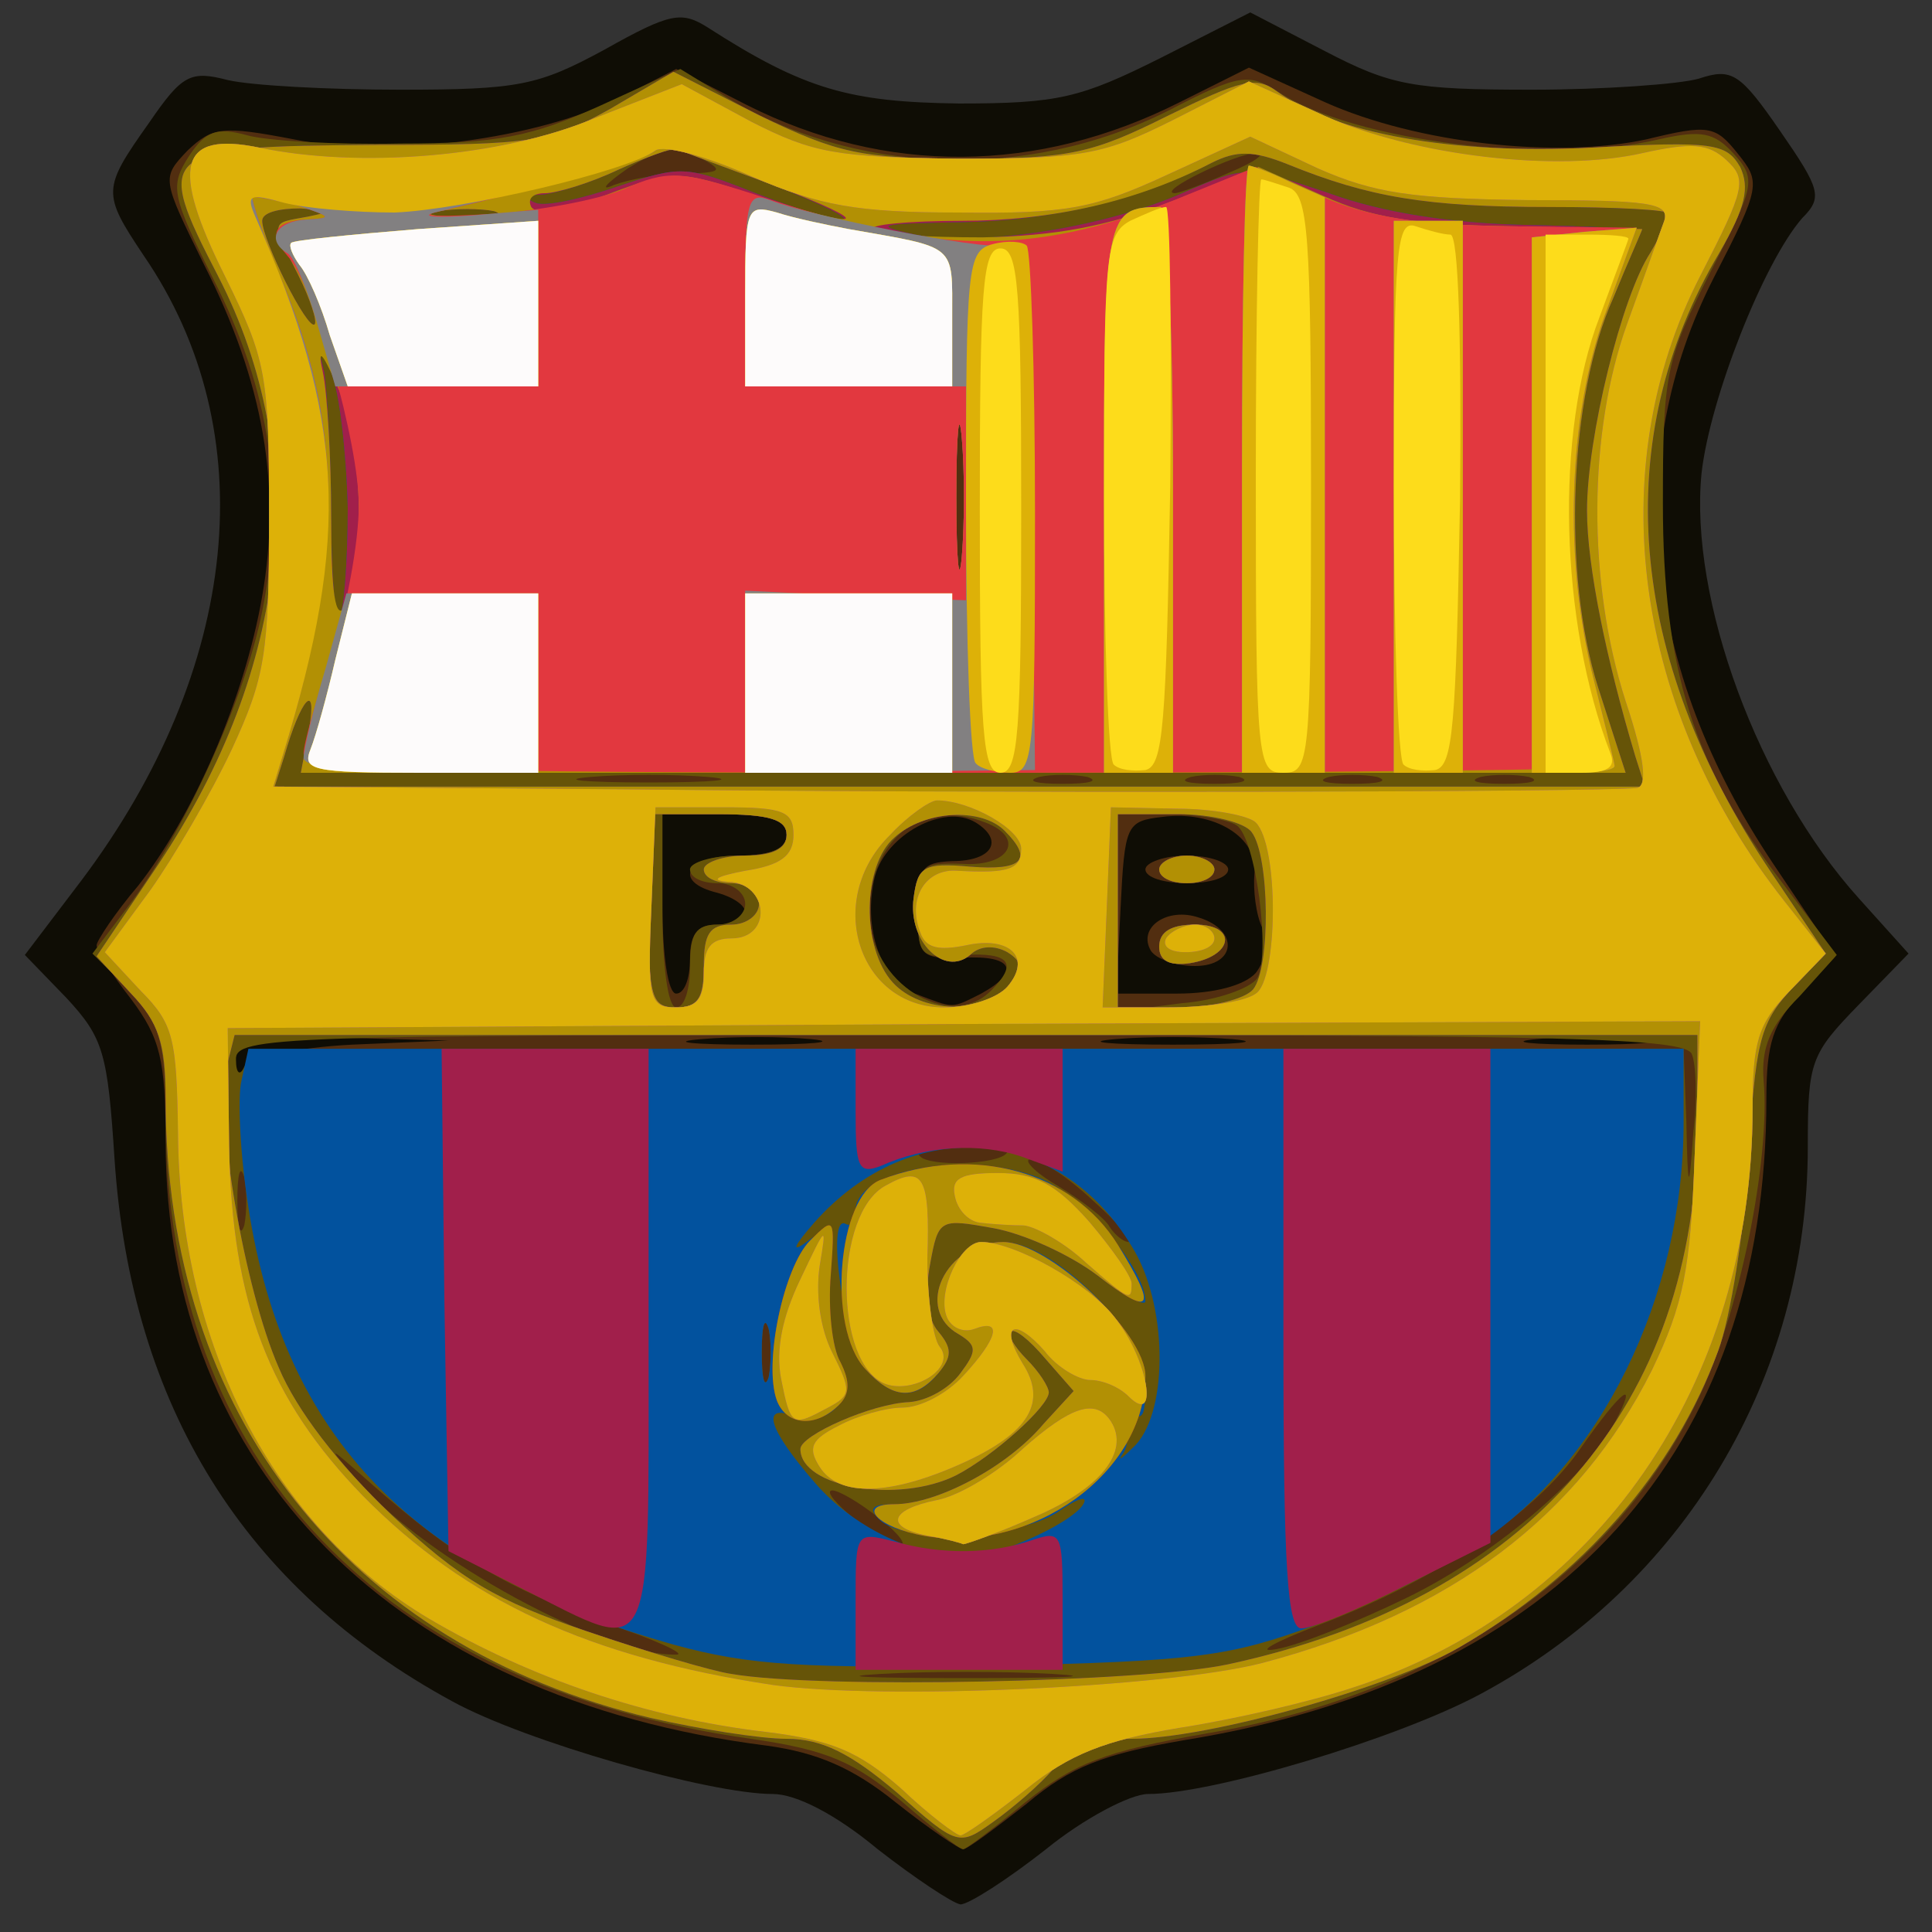
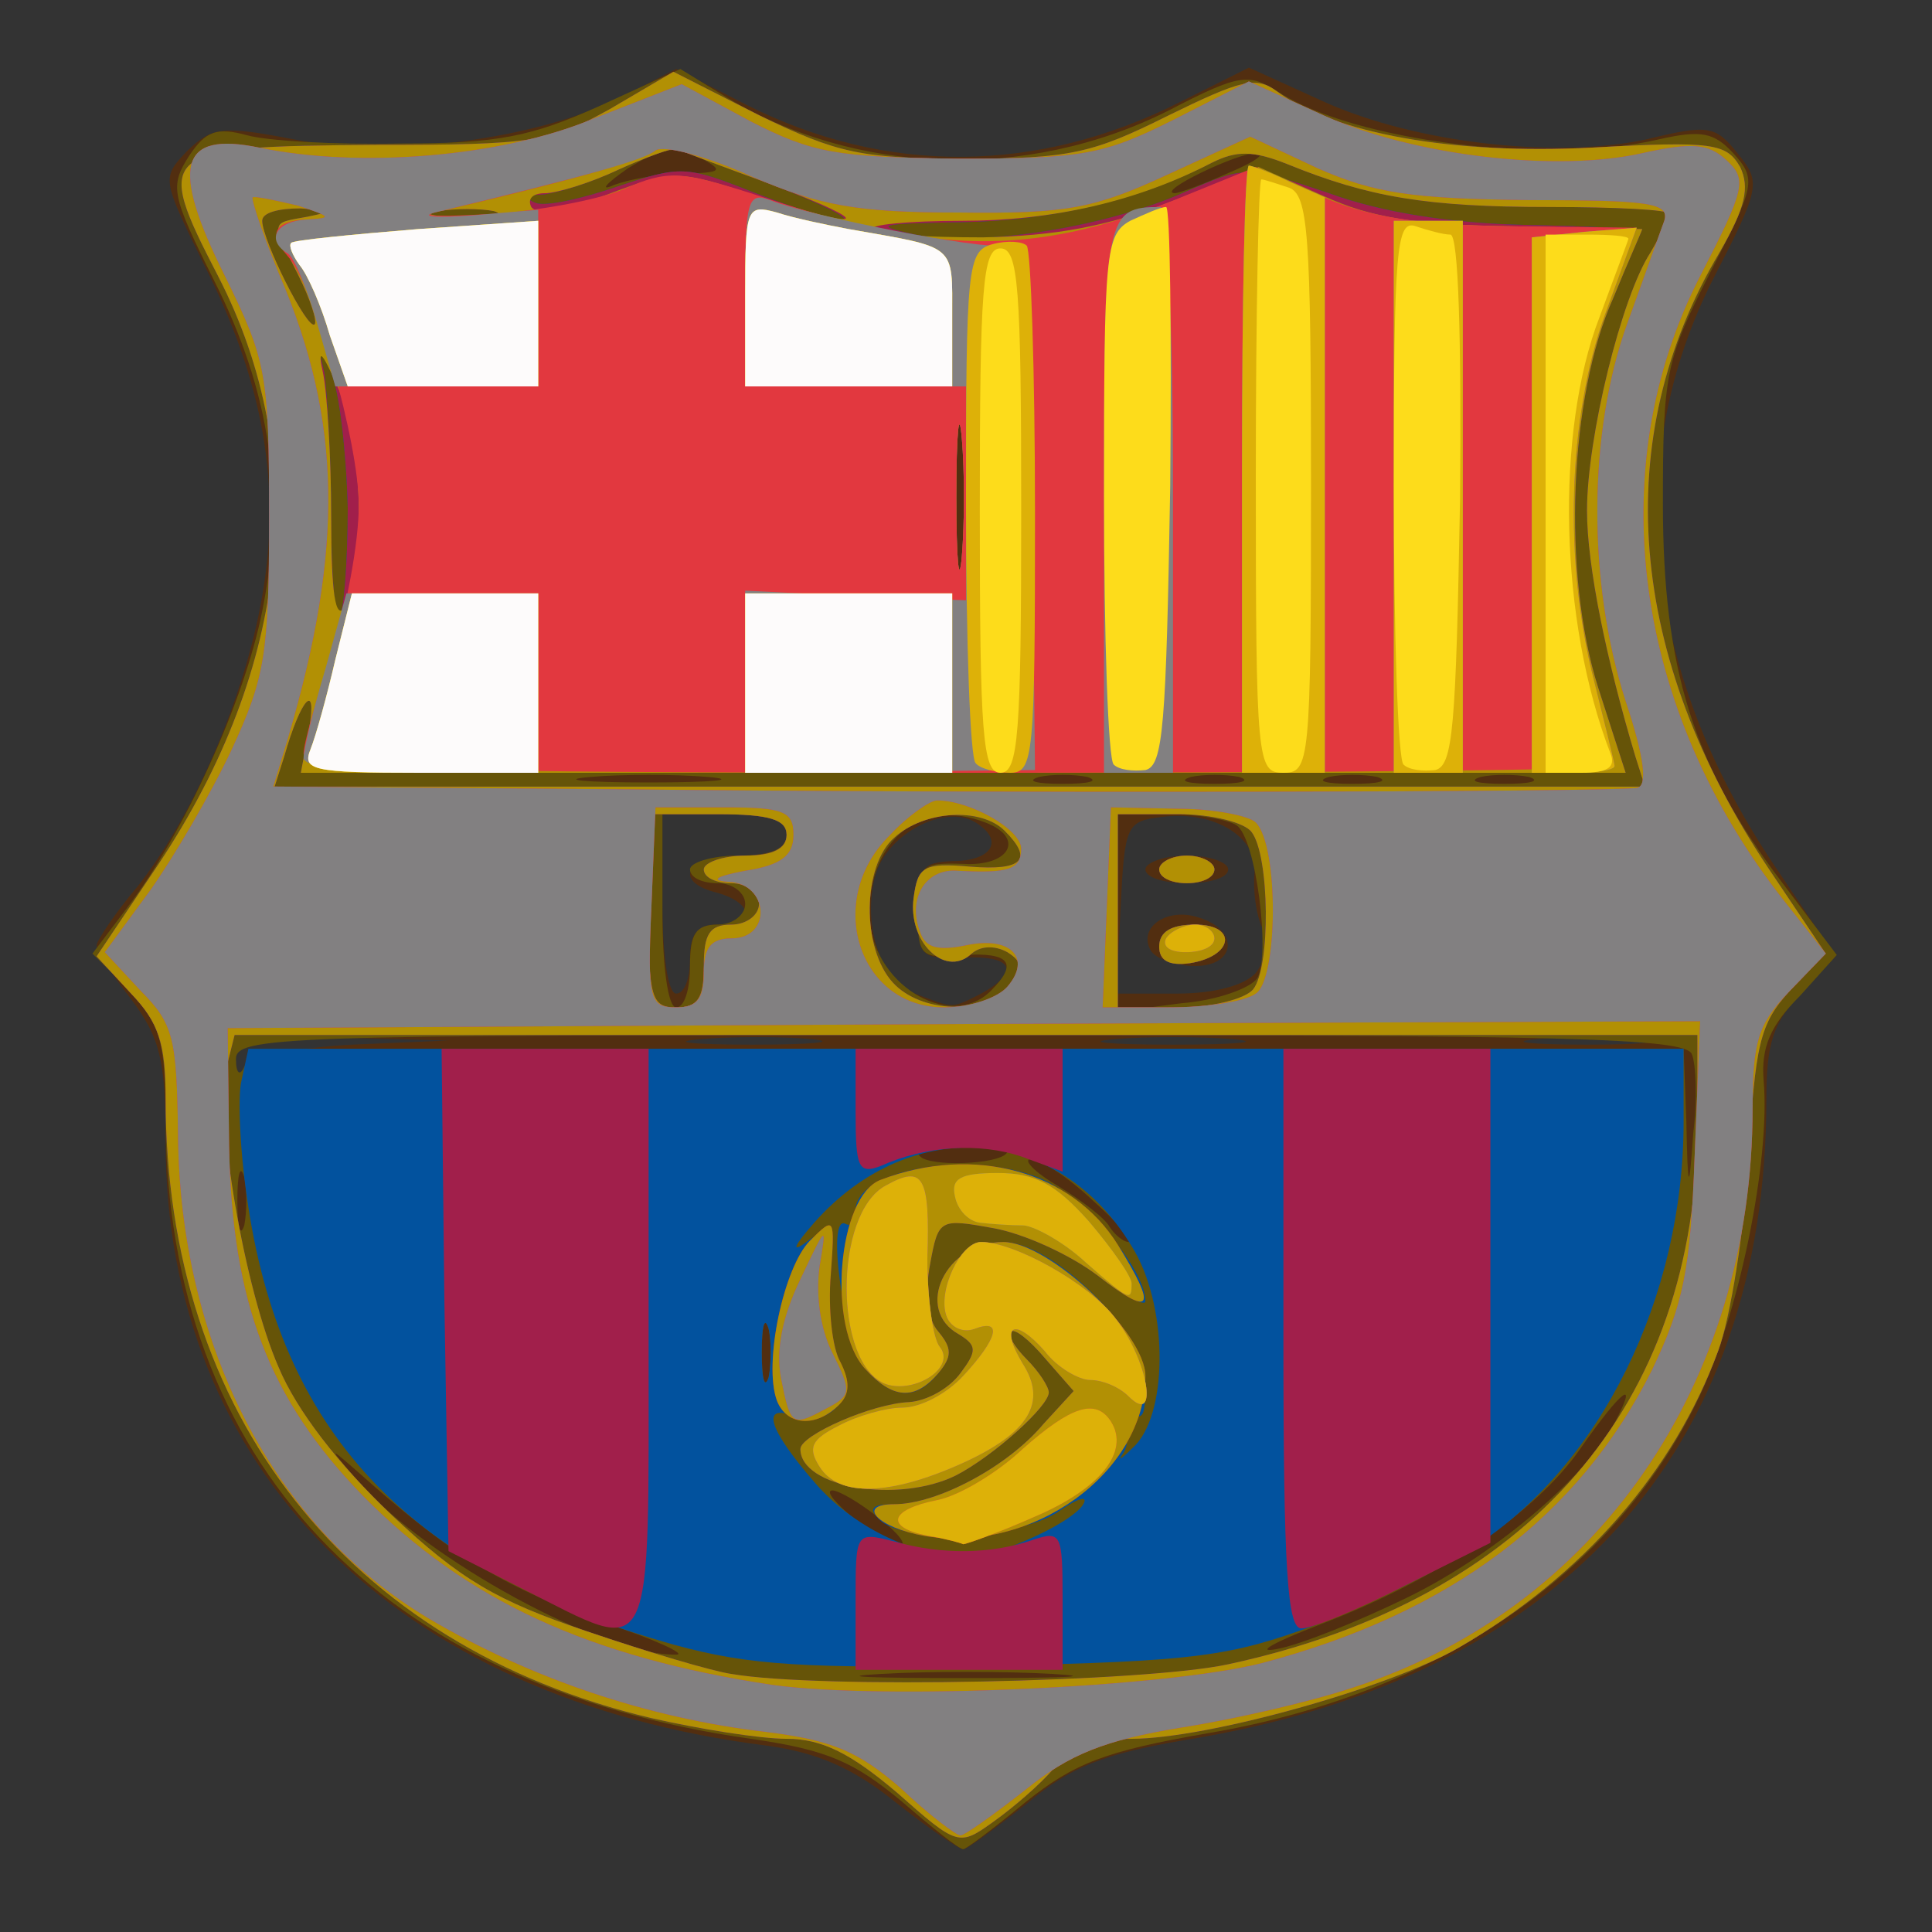
<svg xmlns="http://www.w3.org/2000/svg" version="1.0" width="140px" height="140px" viewBox="0 0 1400 1400" preserveAspectRatio="xMidYMid meet">
  <rect x="0" y="0" width="1400" height="1400" fill="#333333" stroke="none" />
  <g id="layer101" fill="#0f0d05" stroke="none">
-     <path d="M636 1340 c-30 -25 -59 -40 -76 -40 -46 0 -179 -38 -232 -67 -151 -82 -233 -214 -245 -393 -5 -77 -8 -88 -35 -117 l-30 -31 41 -54 c115 -153 133 -325 45 -453 -30 -45 -30 -48 4 -96 24 -35 30 -38 57 -31 17 4 73 7 125 7 86 0 100 -3 148 -29 48 -27 56 -28 75 -16 70 45 103 54 182 55 72 0 88 -4 146 -33 l65 -33 54 28 c48 25 64 28 150 28 52 0 107 -4 121 -8 24 -8 30 -4 59 38 29 42 31 48 16 63 -28 32 -67 131 -73 185 -9 91 41 227 114 308 l36 40 -36 37 c-35 36 -37 41 -37 103 0 168 -90 318 -238 397 -60 32 -193 72 -240 72 -13 0 -47 18 -74 40 -28 22 -56 40 -62 40 -6 -1 -33 -19 -60 -40z" />
-   </g>
+     </g>
  <g id="layer102" fill="#522e10" stroke="none">
    <path d="M649 1306 c-31 -25 -57 -36 -93 -41 -270 -34 -436 -201 -436 -438 0 -59 -4 -75 -25 -103 -14 -18 -25 -35 -25 -39 0 -3 13 -23 30 -43 40 -51 77 -135 90 -210 14 -80 1 -155 -42 -240 -31 -63 -31 -63 -12 -83 18 -17 25 -18 77 -8 69 14 177 0 238 -31 l39 -20 51 26 c101 51 211 50 314 -2 l50 -25 55 25 c67 30 168 41 233 27 45 -11 50 -10 66 10 17 21 17 24 -17 90 -67 131 -52 283 43 425 l45 67 -25 27 c-20 21 -25 36 -25 76 0 256 -149 421 -422 465 -58 10 -82 19 -114 46 -23 18 -43 33 -46 33 -3 0 -25 -15 -49 -34z m-394 -549 l70 -3 -77 -2 c-68 -2 -78 0 -78 16 0 11 3 13 8 5 4 -7 38 -14 77 -16z m333 -4 c-21 -2 -57 -2 -80 0 -24 2 -7 4 37 4 44 0 63 -2 43 -4z m305 0 c-24 -2 -62 -2 -85 0 -24 2 -5 4 42 4 47 0 66 -2 43 -4z m295 0 c-21 -2 -55 -2 -75 0 -21 2 -4 4 37 4 41 0 58 -2 38 -4z m-477 -33 c29 -16 23 -28 -13 -26 -31 1 -33 -1 -33 -34 0 -31 3 -35 25 -36 29 0 38 -15 17 -28 -23 -14 -65 9 -73 39 -9 37 4 75 29 85 29 11 26 11 48 0z m-211 -25 c0 -18 5 -25 20 -25 11 0 20 -4 20 -9 0 -5 -9 -11 -20 -14 -33 -8 -23 -27 15 -27 24 0 35 -5 35 -15 0 -11 -12 -15 -45 -15 l-45 0 0 65 c0 37 4 65 10 65 6 0 10 -11 10 -25z m410 10 c7 -9 9 -22 5 -32 -5 -10 -7 -28 -6 -40 3 -26 -29 -46 -67 -41 -26 3 -27 6 -30 66 l-3 62 44 0 c27 0 49 -6 57 -15z" />
    <path d="M834 689 c-10 -17 12 -32 35 -24 29 9 27 35 -3 35 -14 0 -28 -5 -32 -11z" />
    <path d="M830 630 c0 -5 14 -10 30 -10 17 0 30 5 30 10 0 6 -13 10 -30 10 -16 0 -30 -4 -30 -10z" />
  </g>
  <g id="layer103" fill="#665408" stroke="none">
    <path d="M653 1305 c-34 -28 -53 -37 -109 -45 -269 -38 -423 -201 -424 -449 0 -56 -4 -69 -26 -93 l-27 -27 25 -33 c42 -55 85 -150 98 -215 17 -84 6 -159 -35 -240 -31 -62 -32 -68 -18 -90 12 -18 20 -21 42 -15 14 4 64 7 111 6 71 0 95 -5 144 -27 l59 -27 31 19 c94 58 220 63 323 11 52 -27 58 -27 80 -13 54 35 194 53 275 34 31 -7 40 -5 54 10 17 19 16 23 -17 87 -32 63 -34 73 -34 167 0 119 22 190 86 274 l40 53 -27 30 c-21 21 -28 37 -26 61 5 58 -18 171 -48 232 -61 126 -189 213 -355 241 -75 13 -97 22 -132 50 -23 19 -43 34 -45 34 -3 0 -23 -16 -45 -35z m110 -92 c-35 -2 -91 -2 -125 0 -35 2 -7 3 62 3 69 0 97 -1 63 -3z m-325 -37 c-69 -24 -109 -48 -168 -100 -34 -30 -34 -30 -10 -2 49 56 177 126 230 125 8 0 -15 -11 -52 -23z m581 -18 c62 -30 129 -86 151 -127 18 -34 5 -24 -25 19 -32 46 -102 94 -188 127 -34 13 -48 21 -32 18 17 -3 59 -20 94 -37z m-382 -58 c-14 -11 -29 -20 -34 -20 -11 1 37 40 49 40 6 0 -1 -9 -15 -20z m-80 -137 c-3 -10 -5 -2 -5 17 0 19 2 27 5 18 2 -10 2 -26 0 -35z m-380 -110 c-3 -10 -5 -2 -5 17 0 19 2 27 5 18 2 -10 2 -26 0 -35z m615 17 c-18 -17 -38 -30 -45 -30 -6 0 2 9 19 19 18 11 35 24 38 30 4 6 10 11 14 11 4 0 -8 -14 -26 -30z m434 -106 c-4 -12 -92 -14 -531 -14 -494 0 -525 1 -524 18 0 10 3 12 6 5 4 -10 118 -13 524 -13 l519 0 2 53 c1 51 2 52 5 8 3 -24 2 -50 -1 -57z m-496 70 c0 -2 -17 -4 -37 -4 -24 0 -33 3 -25 9 12 7 62 4 62 -5z m-230 -134 c0 -23 4 -30 20 -30 11 0 20 -7 20 -15 0 -8 -9 -15 -20 -15 -11 0 -20 -4 -20 -10 0 -5 16 -10 35 -10 24 0 35 -5 35 -15 0 -11 -12 -15 -45 -15 l-45 0 0 70 c0 40 4 70 10 70 6 0 10 -13 10 -30z m218 18 c20 -20 14 -28 -20 -26 -31 3 -33 1 -33 -32 0 -33 2 -35 33 -34 34 2 45 -19 16 -30 -46 -18 -84 12 -84 66 0 50 58 86 88 56z m193 -9 c10 -17 -1 -102 -15 -111 -6 -4 -28 -8 -48 -8 l-38 0 0 71 0 72 46 -6 c26 -2 50 -11 55 -18z m-398 -146 c-24 -2 -62 -2 -85 0 -24 2 -5 4 42 4 47 0 66 -2 43 -4z m275 0 c-10 -2 -26 -2 -35 0 -10 3 -2 5 17 5 19 0 27 -2 18 -5z m110 0 c-10 -2 -26 -2 -35 0 -10 3 -2 5 17 5 19 0 27 -2 18 -5z m100 0 c-10 -2 -26 -2 -35 0 -10 3 -2 5 17 5 19 0 27 -2 18 -5z m110 0 c-10 -2 -26 -2 -35 0 -10 3 -2 5 17 5 19 0 27 -2 18 -5z m-411 -245 c-2 -24 -4 -5 -4 42 0 47 2 66 4 43 2 -24 2 -62 0 -85z m-204 -192 c32 -1 33 -2 10 -14 -13 -7 -27 -3 -48 10 -16 11 -21 17 -10 12 11 -4 32 -8 48 -8z m398 -1 c19 -8 27 -14 19 -14 -14 0 -72 28 -59 29 4 0 22 -7 40 -15z" />
    <path d="M840 686 c0 -11 9 -16 26 -16 31 0 28 23 -4 28 -15 2 -22 -2 -22 -12z" />
    <path d="M840 630 c0 -5 9 -10 20 -10 11 0 20 5 20 10 0 6 -9 10 -20 10 -11 0 -20 -4 -20 -10z" />
  </g>
  <g id="layer104" fill="#02529e" stroke="none">
    <path d="M650 1299 c-33 -28 -54 -39 -80 -39 -19 0 -63 -7 -98 -15 -220 -52 -352 -220 -352 -449 0 -40 -5 -55 -25 -76 l-25 -27 45 -67 c95 -143 111 -294 43 -426 -47 -91 -44 -94 115 -95 113 0 126 -2 169 -26 l46 -27 63 32 c56 27 73 31 149 31 75 0 92 -4 146 -31 53 -26 64 -29 79 -18 42 31 128 46 228 41 89 -5 98 -3 108 14 7 15 4 29 -15 62 -80 135 -67 293 36 447 l41 61 -26 27 c-22 24 -25 39 -30 122 -3 52 -13 115 -22 139 -32 87 -98 163 -188 215 -50 29 -182 66 -237 66 -25 0 -43 7 -56 21 -10 12 -30 29 -44 39 -25 18 -26 18 -70 -21z m240 -93 c218 -47 340 -188 340 -392 l0 -64 -530 0 -530 0 -6 24 c-8 35 13 160 38 217 13 31 43 70 82 107 50 47 76 62 141 84 44 15 91 29 105 31 64 11 300 6 360 -7z m-380 -506 c0 -23 4 -30 20 -30 11 0 20 -7 20 -15 0 -8 -9 -15 -20 -15 -11 0 -20 -4 -20 -10 0 -5 14 -10 30 -10 20 0 30 -5 30 -15 0 -11 -12 -15 -50 -15 l-50 0 0 70 c0 63 2 70 20 70 16 0 20 -7 20 -30z m221 14 c10 -13 10 -17 -1 -24 -9 -5 -20 -5 -27 2 -19 16 -45 -10 -41 -41 3 -23 7 -26 41 -23 38 3 46 -5 25 -26 -17 -17 -58 -15 -80 5 -23 20 -24 80 -1 105 20 22 66 24 84 2z m177 3 c13 -16 12 -97 -1 -114 -5 -7 -29 -13 -53 -13 l-44 0 0 70 0 70 44 0 c24 0 48 -6 54 -13z m277 -169 c-21 -70 -35 -138 -35 -178 0 -53 25 -155 46 -187 7 -12 14 -25 14 -28 0 -3 -39 -5 -87 -5 -89 0 -131 -7 -190 -31 -25 -10 -37 -10 -55 -1 -53 27 -115 42 -182 43 -59 1 -65 2 -33 9 47 9 138 -5 196 -31 44 -19 44 -19 104 1 38 14 89 22 143 23 46 1 84 3 84 3 0 1 -10 23 -21 50 -32 71 -37 200 -11 282 l20 62 -480 0 -480 0 6 -32 c6 -35 -6 -22 -18 20 l-7 22 496 0 497 0 -7 -22z m-933 -180 c-1 -40 -6 -84 -12 -98 l-11 -25 6 25 c2 14 5 61 5 104 0 44 3 77 6 73 3 -3 6 -39 6 -79z m445 -50 c-2 -24 -4 -5 -4 42 0 47 2 66 4 43 2 -24 2 -62 0 -85z m-481 -119 c-20 -40 -20 -37 7 -42 19 -4 18 -4 -5 -6 -16 0 -28 3 -28 9 0 14 33 80 38 75 2 -2 -3 -18 -12 -36z m142 -46 c-10 -2 -28 -2 -40 0 -13 2 -5 4 17 4 22 1 32 -1 23 -4z m202 -19 c-36 -13 -67 -25 -70 -26 -3 -1 -22 6 -42 15 -21 10 -45 17 -55 18 -11 0 -13 3 -5 6 7 3 34 -3 60 -12 45 -15 49 -15 97 4 28 11 57 20 65 20 8 0 -14 -11 -50 -25z" />
    <path d="M489 1192 c-189 -53 -283 -149 -309 -317 -6 -38 -8 -80 -5 -92 l5 -23 520 0 520 0 0 53 c0 127 -60 249 -152 308 -27 18 -79 43 -116 57 -60 22 -85 26 -232 29 -137 2 -176 0 -231 -15z m255 -76 c19 -8 37 -19 41 -26 4 -7 -5 -4 -19 6 -30 19 -111 23 -129 5 -8 -8 -5 -11 11 -11 31 0 82 -27 108 -58 l22 -24 -21 -24 c-11 -13 -22 -22 -25 -19 -2 2 3 11 12 20 9 9 16 20 16 24 0 10 -40 46 -67 60 -42 21 -113 9 -113 -19 0 -10 52 -33 79 -34 13 -1 29 -10 37 -21 12 -16 12 -20 -1 -28 -33 -18 -10 -67 32 -67 36 0 103 66 103 102 0 28 -2 29 -17 17 -16 -13 -17 -12 -4 4 8 10 10 22 5 30 -5 7 -1 4 9 -6 24 -26 23 -103 -3 -144 -53 -88 -160 -96 -230 -17 -14 16 -17 22 -7 15 16 -12 17 -10 17 28 0 23 4 51 10 61 12 22 -11 46 -35 36 -24 -9 -18 10 16 49 27 31 68 51 107 54 7 1 28 -5 46 -13z m-187 -153 c-3 -10 -5 -2 -5 17 0 19 2 27 5 18 2 -10 2 -26 0 -35z" />
    <path d="M628 993 c-16 -18 -30 -115 -15 -106 4 2 7 -2 7 -10 0 -30 84 -44 134 -23 31 13 76 65 76 89 0 4 -16 -4 -35 -19 -20 -15 -53 -30 -75 -34 -39 -7 -40 -7 -46 26 -4 21 -2 40 6 49 10 12 10 18 0 30 -16 20 -33 19 -52 -2z" />
    <path d="M840 686 c0 -11 9 -16 26 -16 31 0 28 23 -4 28 -15 2 -22 -2 -22 -12z" />
    <path d="M840 630 c0 -5 9 -10 20 -10 11 0 20 5 20 10 0 6 -9 10 -20 10 -11 0 -20 -4 -20 -10z" />
  </g>
  <g id="layer105" fill="#a11f4b" stroke="none">
    <path d="M650 1299 c-33 -28 -54 -39 -80 -39 -19 0 -63 -7 -98 -15 -220 -52 -352 -220 -352 -449 0 -40 -5 -55 -25 -76 l-25 -27 45 -67 c95 -143 111 -294 43 -426 -47 -91 -44 -94 115 -95 113 0 126 -2 169 -26 l46 -27 63 32 c56 27 73 31 149 31 75 0 92 -4 146 -31 53 -26 64 -29 79 -18 42 31 128 46 228 41 89 -5 98 -3 108 14 7 15 4 29 -15 62 -80 135 -67 293 36 447 l41 61 -26 27 c-22 24 -25 39 -30 122 -3 52 -13 115 -22 139 -32 87 -98 163 -188 215 -50 29 -182 66 -237 66 -25 0 -43 7 -56 21 -10 12 -30 29 -44 39 -25 18 -26 18 -70 -21z m240 -93 c218 -47 340 -188 340 -392 l0 -64 -530 0 -530 0 -6 24 c-8 35 13 160 38 217 13 31 43 70 82 107 50 47 76 62 141 84 44 15 91 29 105 31 64 11 300 6 360 -7z m-380 -506 c0 -23 4 -30 20 -30 11 0 20 -7 20 -15 0 -8 -9 -15 -20 -15 -11 0 -20 -4 -20 -10 0 -5 14 -10 30 -10 20 0 30 -5 30 -15 0 -11 -12 -15 -50 -15 l-50 0 0 70 c0 63 2 70 20 70 16 0 20 -7 20 -30z m221 14 c10 -13 10 -17 -1 -24 -9 -5 -20 -5 -27 2 -19 16 -45 -10 -41 -41 3 -23 7 -26 41 -23 38 3 46 -5 25 -26 -17 -17 -58 -15 -80 5 -23 20 -24 80 -1 105 20 22 66 24 84 2z m177 3 c13 -16 12 -97 -1 -114 -5 -7 -29 -13 -53 -13 l-44 0 0 70 0 70 44 0 c24 0 48 -6 54 -13z m277 -169 c-21 -70 -35 -138 -35 -178 0 -53 25 -155 46 -187 7 -12 14 -25 14 -28 0 -3 -39 -5 -87 -5 -89 0 -131 -7 -190 -31 -25 -10 -37 -10 -55 -1 -53 27 -115 42 -182 43 -59 1 -65 2 -33 9 47 9 138 -5 196 -31 44 -19 44 -19 104 1 38 14 89 22 143 23 46 1 84 3 84 3 0 1 -10 23 -21 50 -32 71 -37 200 -11 282 l20 62 -480 0 -480 0 6 -32 c6 -35 -6 -22 -18 20 l-7 22 496 0 497 0 -7 -22z m-933 -180 c-1 -40 -6 -84 -12 -98 l-11 -25 6 25 c2 14 5 61 5 104 0 44 3 77 6 73 3 -3 6 -39 6 -79z m445 -50 c-2 -24 -4 -5 -4 42 0 47 2 66 4 43 2 -24 2 -62 0 -85z m-481 -119 c-20 -40 -20 -37 7 -42 19 -4 18 -4 -5 -6 -16 0 -28 3 -28 9 0 14 33 80 38 75 2 -2 -3 -18 -12 -36z m142 -46 c-10 -2 -28 -2 -40 0 -13 2 -5 4 17 4 22 1 32 -1 23 -4z m202 -19 c-36 -13 -67 -25 -70 -26 -3 -1 -22 6 -42 15 -21 10 -45 17 -55 18 -11 0 -13 3 -5 6 7 3 34 -3 60 -12 45 -15 49 -15 97 4 28 11 57 20 65 20 8 0 -14 -11 -50 -25z" />
    <path d="M620 1160 c0 -50 0 -50 28 -43 35 10 71 9 100 -1 21 -7 22 -5 22 43 l0 51 -75 0 -75 0 0 -50z" />
    <path d="M380 1152 l-55 -28 -3 -182 -2 -182 75 0 75 0 0 210 c0 240 5 230 -90 182z" />
    <path d="M930 970 l0 -210 75 0 75 0 0 179 0 179 -62 31 c-33 17 -67 31 -75 31 -10 0 -13 -41 -13 -210z" />
    <path d="M670 1113 c-34 -6 -50 -23 -22 -23 31 0 82 -27 108 -58 l22 -24 -21 -24 c-11 -13 -22 -22 -25 -19 -2 2 3 11 12 20 9 9 16 20 16 24 0 10 -40 46 -67 60 -42 21 -113 9 -113 -19 0 -10 52 -33 79 -34 13 -1 29 -10 37 -21 12 -16 12 -20 -1 -28 -33 -18 -10 -67 32 -67 33 0 103 66 103 97 0 70 -82 129 -160 116z" />
    <path d="M563 1015 c-10 -27 5 -97 24 -116 18 -18 18 -17 15 25 -2 24 1 53 7 63 7 14 7 23 -1 31 -17 17 -38 15 -45 -3z" />
    <path d="M627 992 c-28 -30 -20 -125 11 -137 68 -26 139 -6 172 47 29 47 25 53 -15 22 -20 -15 -53 -30 -75 -34 -39 -7 -40 -7 -46 26 -4 21 -2 40 6 49 10 12 10 18 0 30 -17 20 -33 19 -53 -3z" />
    <path d="M620 806 l0 -46 75 0 75 0 0 44 0 45 -30 -11 c-30 -10 -69 -8 -102 7 -16 6 -18 1 -18 -39z" />
    <path d="M840 686 c0 -11 9 -16 26 -16 31 0 28 23 -4 28 -15 2 -22 -2 -22 -12z" />
    <path d="M840 630 c0 -5 9 -10 20 -10 11 0 20 5 20 10 0 6 -9 10 -20 10 -11 0 -20 -4 -20 -10z" />
  </g>
  <g id="layer106" fill="#b29004" stroke="none">
    <path d="M650 1299 c-33 -28 -54 -39 -80 -39 -19 0 -63 -7 -98 -15 -220 -52 -352 -220 -352 -449 0 -40 -5 -55 -25 -76 l-25 -27 45 -67 c95 -143 111 -294 43 -426 -47 -91 -44 -94 115 -95 113 0 126 -2 169 -26 l46 -27 63 32 c56 27 73 31 149 31 75 0 92 -4 146 -31 53 -26 64 -29 79 -18 42 31 128 46 228 41 89 -5 98 -3 108 14 7 15 4 29 -15 62 -80 135 -67 293 36 447 l41 61 -26 27 c-22 24 -25 39 -30 122 -3 52 -13 115 -22 139 -32 87 -98 163 -188 215 -50 29 -182 66 -237 66 -25 0 -43 7 -56 21 -10 12 -30 29 -44 39 -25 18 -26 18 -70 -21z m240 -93 c218 -47 340 -188 340 -392 l0 -64 -530 0 -530 0 -6 24 c-8 35 13 160 38 217 13 31 43 70 82 107 50 47 76 62 141 84 44 15 91 29 105 31 64 11 300 6 360 -7z m-380 -506 c0 -23 4 -30 20 -30 11 0 20 -7 20 -15 0 -8 -9 -15 -20 -15 -11 0 -20 -4 -20 -10 0 -5 14 -10 30 -10 20 0 30 -5 30 -15 0 -11 -12 -15 -50 -15 l-50 0 0 70 c0 63 2 70 20 70 16 0 20 -7 20 -30z m221 14 c10 -13 10 -17 -1 -24 -9 -5 -20 -5 -27 2 -19 16 -45 -10 -41 -41 3 -23 7 -26 41 -23 38 3 46 -5 25 -26 -17 -17 -58 -15 -80 5 -23 20 -24 80 -1 105 20 22 66 24 84 2z m177 3 c13 -16 12 -97 -1 -114 -5 -7 -29 -13 -53 -13 l-44 0 0 70 0 70 44 0 c24 0 48 -6 54 -13z m277 -169 c-21 -70 -35 -138 -35 -178 0 -53 25 -155 46 -187 7 -12 14 -25 14 -28 0 -3 -39 -5 -87 -5 -89 0 -131 -7 -190 -31 -25 -10 -37 -10 -55 -1 -54 28 -115 42 -181 42 -39 0 -68 3 -64 6 3 4 39 6 79 6 53 -1 91 -8 137 -26 l63 -25 47 21 c35 16 67 21 138 22 51 1 93 2 93 2 0 1 -10 23 -21 50 -32 71 -37 200 -11 282 l20 62 -480 0 -480 0 6 -32 c6 -35 -6 -22 -18 20 l-7 22 496 0 497 0 -7 -22z m-925 -179 c0 -31 -7 -72 -16 -90 -11 -25 -14 -27 -10 -9 3 14 6 61 6 105 0 55 3 75 10 65 5 -8 10 -40 10 -71z m437 -51 c-2 -24 -4 -5 -4 42 0 47 2 66 4 43 2 -24 2 -62 0 -85z m-481 -119 c-20 -40 -20 -37 7 -42 19 -4 18 -4 -5 -6 -16 0 -28 3 -28 9 0 14 33 80 38 75 2 -2 -3 -18 -12 -36z m142 -46 c-10 -2 -28 -2 -40 0 -13 2 -5 4 17 4 22 1 32 -1 23 -4z m188 -12 c82 27 91 22 14 -7 -36 -13 -67 -25 -70 -26 -3 -1 -22 6 -42 15 -21 10 -45 17 -53 17 -9 0 -13 4 -10 10 4 6 25 2 55 -9 48 -18 50 -18 106 0z" />
    <path d="M670 1113 c-34 -6 -50 -23 -22 -23 31 0 82 -27 108 -58 l22 -24 -21 -24 c-11 -13 -22 -22 -25 -19 -2 2 3 11 12 20 9 9 16 20 16 24 0 10 -40 46 -67 60 -42 21 -113 9 -113 -19 0 -10 52 -33 79 -34 13 -1 29 -10 37 -21 12 -16 12 -20 -1 -28 -33 -18 -10 -67 32 -67 33 0 103 66 103 97 0 70 -82 129 -160 116z" />
    <path d="M563 1015 c-10 -27 5 -97 24 -116 18 -18 18 -17 15 25 -2 24 1 53 7 63 7 14 7 23 -1 31 -17 17 -38 15 -45 -3z" />
    <path d="M627 992 c-28 -30 -20 -125 11 -137 68 -26 139 -6 172 47 29 47 25 53 -15 22 -20 -15 -53 -30 -75 -34 -39 -7 -40 -7 -46 26 -4 21 -2 40 6 49 10 12 10 18 0 30 -17 20 -33 19 -53 -3z" />
    <path d="M840 686 c0 -11 9 -16 26 -16 31 0 28 23 -4 28 -15 2 -22 -2 -22 -12z" />
    <path d="M840 630 c0 -5 9 -10 20 -10 11 0 20 5 20 10 0 6 -9 10 -20 10 -11 0 -20 -4 -20 -10z" />
  </g>
  <g id="layer107" fill="#e2383f" stroke="none">
    <path d="M653 1296 c-31 -27 -50 -35 -98 -41 -86 -10 -171 -39 -244 -82 -113 -67 -181 -199 -182 -352 -1 -68 -3 -79 -27 -103 l-26 -28 33 -45 c17 -24 44 -70 59 -102 24 -52 27 -69 27 -168 0 -104 -2 -114 -32 -175 -40 -80 -33 -105 25 -93 72 15 175 7 242 -21 l64 -25 50 27 c45 23 62 26 151 27 90 0 105 -3 155 -28 l55 -28 55 25 c65 29 168 41 230 27 36 -8 48 -7 61 5 15 14 14 20 -19 84 -72 140 -48 315 61 453 l30 38 -27 28 c-22 23 -26 36 -26 84 0 200 -113 363 -290 420 -30 10 -86 23 -125 29 -54 9 -80 19 -112 45 -23 18 -44 33 -47 33 -3 0 -23 -15 -43 -34z m262 -91 c136 -36 229 -106 282 -212 23 -48 28 -73 31 -155 l4 -98 -533 2 -534 3 1 85 c2 114 29 184 97 254 75 76 164 117 297 137 80 11 285 2 355 -16z m-405 -500 c0 -18 5 -25 20 -25 30 0 27 -40 -2 -41 -14 -1 -9 -4 12 -8 26 -4 35 -11 35 -26 0 -17 -7 -20 -50 -20 l-50 0 -3 73 c-3 67 -1 72 18 72 15 0 20 -6 20 -25z m220 10 c18 -21 2 -37 -30 -30 -20 4 -29 2 -33 -9 -10 -25 4 -47 27 -45 37 2 46 -1 46 -16 0 -14 -37 -35 -61 -35 -5 0 -21 11 -34 25 -48 47 -23 125 39 125 19 0 39 -7 46 -15z m180 5 c16 -10 17 -107 0 -124 -5 -5 -31 -10 -57 -10 l-48 -1 -3 73 -3 72 48 0 c26 0 55 -4 63 -10z m276 -149 c8 -1 6 -21 -8 -63 -28 -87 -27 -195 1 -273 12 -33 24 -67 27 -75 4 -13 -11 -15 -98 -15 -85 -1 -112 -5 -153 -23 l-49 -23 -61 28 c-52 24 -72 28 -150 27 -74 0 -101 -5 -150 -26 -33 -15 -64 -23 -70 -19 -8 7 -70 24 -160 45 -11 3 7 3 41 1 33 -2 77 -10 96 -18 32 -14 41 -13 92 3 134 45 202 46 307 5 l59 -24 47 21 c34 15 69 21 137 22 l92 1 -23 63 c-27 75 -30 179 -8 265 8 32 15 60 15 62 0 3 -214 5 -475 5 -390 0 -475 -3 -475 -14 0 -7 9 -39 20 -72 11 -32 20 -81 20 -108 0 -45 -32 -159 -52 -181 -14 -16 -9 -25 15 -26 18 -1 17 -2 -7 -10 -17 -4 -31 -7 -33 -6 -1 2 9 32 24 67 42 104 41 197 -2 337 l-7 23 258 2 c252 3 707 2 730 -1z m-489 -253 c-2 -24 -4 -5 -4 42 0 47 2 66 4 43 2 -24 2 -62 0 -85z" />
    <path d="M673 1113 c-32 -6 -29 -19 6 -26 16 -3 44 -20 62 -37 35 -31 53 -37 64 -20 14 22 -8 49 -55 69 -27 12 -50 20 -52 20 -2 -1 -13 -4 -25 -6z" />
    <path d="M594 1063 c-9 -14 -6 -20 14 -30 13 -7 34 -13 46 -13 13 0 32 -10 44 -23 25 -27 29 -42 8 -34 -8 3 -17 -1 -20 -9 -7 -18 10 -54 25 -54 24 0 78 30 97 55 24 30 32 79 10 57 -7 -7 -19 -12 -28 -12 -8 0 -24 -9 -33 -21 -22 -25 -33 -19 -16 9 18 28 5 50 -43 72 -53 24 -90 25 -104 3z" />
    <path d="M566 999 c-4 -21 1 -45 14 -72 19 -40 19 -40 14 -10 -3 20 0 45 9 63 14 28 14 31 -3 40 -26 14 -27 14 -34 -21z" />
    <path d="M642 1003 c-38 -14 -38 -124 0 -144 27 -15 32 -7 30 53 0 29 4 58 9 64 12 15 -18 34 -39 27z" />
-     <path d="M787 915 c-15 -14 -36 -26 -45 -27 -9 0 -24 -1 -32 -2 -8 -1 -16 -9 -18 -19 -3 -13 4 -17 31 -17 27 0 42 8 66 35 17 20 31 40 31 45 0 13 -1 13 -33 -15z" />
+     <path d="M787 915 z" />
    <path d="M845 680 c3 -5 13 -10 21 -10 8 0 14 5 14 10 0 6 -9 10 -21 10 -11 0 -17 -4 -14 -10z" />
  </g>
  <g id="layer108" fill="#828081" stroke="none">
    <path d="M653 1296 c-31 -27 -50 -35 -98 -41 -86 -10 -171 -39 -244 -82 -113 -67 -181 -199 -182 -352 -1 -68 -3 -79 -27 -103 l-26 -28 33 -45 c17 -24 44 -70 59 -102 24 -52 27 -69 27 -168 0 -104 -2 -114 -32 -175 -40 -80 -33 -105 25 -93 72 15 175 7 242 -21 l64 -25 50 27 c45 23 62 26 151 27 90 0 105 -3 155 -28 l55 -28 55 25 c65 29 168 41 230 27 36 -8 48 -7 61 5 15 14 14 20 -19 84 -72 140 -48 315 61 453 l30 38 -27 28 c-22 23 -26 36 -26 84 0 200 -113 363 -290 420 -30 10 -86 23 -125 29 -54 9 -80 19 -112 45 -23 18 -44 33 -47 33 -3 0 -23 -15 -43 -34z m262 -91 c136 -36 229 -106 282 -212 23 -48 28 -73 31 -155 l4 -98 -533 2 -534 3 1 85 c2 114 29 184 97 254 75 76 164 117 297 137 80 11 285 2 355 -16z m-405 -500 c0 -18 5 -25 20 -25 30 0 27 -40 -2 -41 -14 -1 -9 -4 12 -8 26 -4 35 -11 35 -26 0 -17 -7 -20 -50 -20 l-50 0 -3 73 c-3 67 -1 72 18 72 15 0 20 -6 20 -25z m220 10 c18 -21 2 -37 -30 -30 -20 4 -29 2 -33 -9 -10 -25 4 -47 27 -45 37 2 46 -1 46 -16 0 -14 -37 -35 -61 -35 -5 0 -21 11 -34 25 -48 47 -23 125 39 125 19 0 39 -7 46 -15z m180 5 c16 -10 17 -107 0 -124 -5 -5 -31 -10 -57 -10 l-48 -1 -3 73 -3 72 48 0 c26 0 55 -4 63 -10z m276 -149 c8 -1 6 -21 -8 -63 -28 -87 -27 -195 1 -273 12 -33 24 -67 27 -75 4 -13 -11 -15 -98 -15 -85 -1 -112 -5 -153 -23 l-49 -23 -61 28 c-52 24 -72 28 -150 27 -74 0 -101 -5 -150 -26 -33 -15 -64 -23 -70 -19 -8 7 -52 19 -160 45 -11 3 1 4 28 2 l47 -4 0 64 0 64 -74 0 -73 0 -13 -45 c-7 -25 -17 -48 -21 -51 -17 -10 -9 -24 14 -25 18 -1 17 -2 -7 -10 -17 -4 -31 -7 -33 -6 -1 2 9 32 24 67 42 104 41 197 -2 337 l-7 23 258 2 c252 3 707 2 730 -1z" />
-     <path d="M673 1113 c-32 -6 -29 -19 6 -26 16 -3 44 -20 62 -37 35 -31 53 -37 64 -20 14 22 -8 49 -55 69 -27 12 -50 20 -52 20 -2 -1 -13 -4 -25 -6z" />
    <path d="M594 1063 c-9 -14 -6 -20 14 -30 13 -7 34 -13 46 -13 13 0 32 -10 44 -23 25 -27 29 -42 8 -34 -8 3 -17 -1 -20 -9 -7 -18 10 -54 25 -54 24 0 78 30 97 55 24 30 32 79 10 57 -7 -7 -19 -12 -28 -12 -8 0 -24 -9 -33 -21 -22 -25 -33 -19 -16 9 18 28 5 50 -43 72 -53 24 -90 25 -104 3z" />
    <path d="M566 999 c-4 -21 1 -45 14 -72 19 -40 19 -40 14 -10 -3 20 0 45 9 63 14 28 14 31 -3 40 -26 14 -27 14 -34 -21z" />
    <path d="M642 1003 c-38 -14 -38 -124 0 -144 27 -15 32 -7 30 53 0 29 4 58 9 64 12 15 -18 34 -39 27z" />
    <path d="M787 915 c-15 -14 -36 -26 -45 -27 -9 0 -24 -1 -32 -2 -8 -1 -16 -9 -18 -19 -3 -13 4 -17 31 -17 27 0 42 8 66 35 17 20 31 40 31 45 0 13 -1 13 -33 -15z" />
    <path d="M845 680 c3 -5 13 -10 21 -10 8 0 14 5 14 10 0 6 -9 10 -21 10 -11 0 -17 -4 -14 -10z" />
    <path d="M220 549 c0 -6 7 -35 16 -65 l15 -54 70 0 69 0 0 65 0 65 -85 0 c-55 0 -85 -4 -85 -11z" />
    <path d="M540 494 l0 -66 80 4 80 3 0 -77 0 -78 -80 0 -80 0 0 -71 c0 -64 2 -70 18 -64 30 12 153 36 170 33 15 -3 17 16 20 189 l2 191 -105 1 -105 1 0 -66z" />
    <path d="M800 361 c0 -206 1 -211 41 -211 5 0 9 87 9 205 l0 205 -25 0 -25 0 0 -199z" />
    <path d="M900 340 c0 -121 2 -220 5 -220 2 0 16 5 30 12 l25 11 0 209 0 208 -30 0 -30 0 0 -220z" />
    <path d="M1010 360 l0 -200 25 0 25 0 0 200 0 200 -25 0 -25 0 0 -200z" />
    <path d="M1110 366 l0 -194 38 -4 38 -3 -23 63 c-27 75 -30 179 -8 265 8 32 15 60 15 62 0 3 -13 5 -30 5 l-30 0 0 -194z" />
  </g>
  <g id="layer109" fill="#ddb108" stroke="none">
-     <path d="M653 1296 c-31 -27 -50 -35 -98 -41 -86 -10 -171 -39 -244 -82 -113 -67 -181 -199 -182 -352 -1 -68 -3 -79 -27 -103 l-26 -28 33 -45 c17 -24 44 -70 59 -102 24 -52 27 -69 27 -168 0 -104 -2 -114 -32 -175 -40 -80 -33 -105 25 -93 72 15 175 7 242 -21 l64 -25 50 27 c45 23 62 26 151 27 90 0 105 -3 155 -28 l55 -28 55 25 c65 29 168 41 230 27 36 -8 48 -7 61 5 15 14 14 20 -19 84 -72 140 -48 315 61 453 l30 38 -27 28 c-22 23 -26 36 -26 84 0 200 -113 363 -290 420 -30 10 -86 23 -125 29 -54 9 -80 19 -112 45 -23 18 -44 33 -47 33 -3 0 -23 -15 -43 -34z m262 -91 c136 -36 229 -106 282 -212 23 -48 28 -73 31 -155 l4 -98 -533 2 -534 3 1 85 c2 114 29 184 97 254 75 76 164 117 297 137 80 11 285 2 355 -16z m-405 -500 c0 -18 5 -25 20 -25 30 0 27 -40 -2 -41 -14 -1 -9 -4 12 -8 26 -4 35 -11 35 -26 0 -17 -7 -20 -50 -20 l-50 0 -3 73 c-3 67 -1 72 18 72 15 0 20 -6 20 -25z m220 10 c18 -21 2 -37 -30 -30 -20 4 -29 2 -33 -9 -10 -25 4 -47 27 -45 37 2 46 -1 46 -16 0 -14 -37 -35 -61 -35 -5 0 -21 11 -34 25 -48 47 -23 125 39 125 19 0 39 -7 46 -15z m180 5 c16 -10 17 -107 0 -124 -5 -5 -31 -10 -57 -10 l-48 -1 -3 73 -3 72 48 0 c26 0 55 -4 63 -10z m276 -149 c8 -1 6 -21 -8 -63 -28 -87 -27 -195 1 -273 12 -33 24 -67 27 -75 4 -13 -11 -15 -98 -15 -85 -1 -112 -5 -153 -23 l-49 -23 -61 28 c-52 24 -72 28 -150 27 -74 0 -101 -5 -150 -26 -33 -15 -64 -23 -70 -19 -20 15 -139 43 -189 45 -28 0 -64 -3 -80 -7 -25 -7 -28 -6 -21 10 65 147 69 231 20 390 l-7 23 258 2 c252 3 707 2 730 -1z" />
    <path d="M673 1113 c-32 -6 -29 -19 6 -26 16 -3 44 -20 62 -37 35 -31 53 -37 64 -20 14 22 -8 49 -55 69 -27 12 -50 20 -52 20 -2 -1 -13 -4 -25 -6z" />
    <path d="M594 1063 c-9 -14 -6 -20 14 -30 13 -7 34 -13 46 -13 13 0 32 -10 44 -23 25 -27 29 -42 8 -34 -8 3 -17 -1 -20 -9 -7 -18 10 -54 25 -54 24 0 78 30 97 55 24 30 32 79 10 57 -7 -7 -19 -12 -28 -12 -8 0 -24 -9 -33 -21 -22 -25 -33 -19 -16 9 18 28 5 50 -43 72 -53 24 -90 25 -104 3z" />
-     <path d="M566 999 c-4 -21 1 -45 14 -72 19 -40 19 -40 14 -10 -3 20 0 45 9 63 14 28 14 31 -3 40 -26 14 -27 14 -34 -21z" />
    <path d="M642 1003 c-38 -14 -38 -124 0 -144 27 -15 32 -7 30 53 0 29 4 58 9 64 12 15 -18 34 -39 27z" />
    <path d="M787 915 c-15 -14 -36 -26 -45 -27 -9 0 -24 -1 -32 -2 -8 -1 -16 -9 -18 -19 -3 -13 4 -17 31 -17 27 0 42 8 66 35 17 20 31 40 31 45 0 13 -1 13 -33 -15z" />
    <path d="M845 680 c3 -5 13 -10 21 -10 8 0 14 5 14 10 0 6 -9 10 -21 10 -11 0 -17 -4 -14 -10z" />
    <path d="M225 543 c4 -10 12 -39 18 -65 l12 -48 67 0 68 0 0 65 0 65 -86 0 c-78 0 -85 -2 -79 -17z" />
    <path d="M540 495 l0 -65 75 0 75 0 0 65 0 65 -75 0 -75 0 0 -65z" />
    <path d="M707 553 c-4 -3 -7 -88 -7 -189 0 -171 1 -182 19 -187 11 -3 22 -2 25 1 3 3 6 90 6 194 0 176 -1 188 -18 188 -10 0 -22 -3 -25 -7z" />
-     <path d="M800 361 c0 -206 1 -211 41 -211 5 0 9 87 9 205 l0 205 -25 0 -25 0 0 -199z" />
    <path d="M900 340 c0 -121 2 -220 5 -220 2 0 16 5 30 12 l25 11 0 209 0 208 -30 0 -30 0 0 -220z" />
    <path d="M1010 360 l0 -200 25 0 25 0 0 200 0 200 -25 0 -25 0 0 -200z" />
    <path d="M1110 366 l0 -194 38 -4 38 -3 -23 63 c-27 75 -30 179 -8 265 8 32 15 60 15 62 0 3 -13 5 -30 5 l-30 0 0 -194z" />
    <path d="M239 243 c-6 -21 -16 -44 -22 -51 -5 -7 -8 -14 -6 -16 2 -2 43 -6 92 -10 l87 -6 0 60 0 60 -69 0 -69 0 -13 -37z" />
    <path d="M540 214 c0 -64 1 -66 23 -60 12 4 36 9 52 12 79 14 75 10 75 64 l0 50 -75 0 -75 0 0 -66z" />
  </g>
  <g id="layer110" fill="#fddc1b" stroke="none">
    <path d="M225 543 c4 -10 12 -39 18 -65 l12 -48 67 0 68 0 0 65 0 65 -86 0 c-78 0 -85 -2 -79 -17z" />
    <path d="M540 495 l0 -65 75 0 75 0 0 65 0 65 -75 0 -75 0 0 -65z" />
    <path d="M710 370 c0 -162 2 -190 15 -190 13 0 15 28 15 190 0 162 -2 190 -15 190 -13 0 -15 -28 -15 -190z" />
    <path d="M807 554 c-4 -4 -7 -92 -7 -195 0 -176 1 -189 19 -199 11 -5 22 -10 26 -10 3 0 4 91 3 202 -3 174 -5 203 -18 206 -9 1 -19 0 -23 -4z" />
    <path d="M910 345 c0 -118 2 -215 4 -215 2 0 11 3 20 6 14 5 16 34 16 215 0 202 -1 209 -20 209 -19 0 -20 -7 -20 -215z" />
    <path d="M1017 554 c-4 -4 -7 -95 -7 -202 0 -173 2 -193 16 -188 9 3 20 6 25 6 6 0 8 77 7 192 -3 165 -5 193 -18 196 -9 1 -19 0 -23 -4z" />
    <path d="M1120 365 l0 -195 30 0 c17 0 30 1 30 3 0 1 -10 27 -21 57 -32 83 -29 220 8 316 4 10 -2 14 -21 14 l-26 0 0 -195z" />
    <path d="M239 243 c-6 -21 -16 -44 -22 -51 -5 -7 -8 -14 -6 -16 2 -2 43 -6 92 -10 l87 -6 0 60 0 60 -69 0 -69 0 -13 -37z" />
    <path d="M540 214 c0 -64 1 -66 23 -60 12 4 36 9 52 12 79 14 75 10 75 64 l0 50 -75 0 -75 0 0 -66z" />
  </g>
  <g id="layer111" fill="#fdfbfb" stroke="none">
    <path d="M225 543 c4 -10 12 -39 18 -65 l12 -48 67 0 68 0 0 65 0 65 -86 0 c-78 0 -85 -2 -79 -17z" />
    <path d="M540 495 l0 -65 75 0 75 0 0 65 0 65 -75 0 -75 0 0 -65z" />
    <path d="M239 243 c-6 -21 -16 -44 -22 -51 -5 -7 -8 -14 -6 -16 2 -2 43 -6 92 -10 l87 -6 0 60 0 60 -69 0 -69 0 -13 -37z" />
    <path d="M540 214 c0 -64 1 -66 23 -60 12 4 36 9 52 12 79 14 75 10 75 64 l0 50 -75 0 -75 0 0 -66z" />
  </g>
</svg>